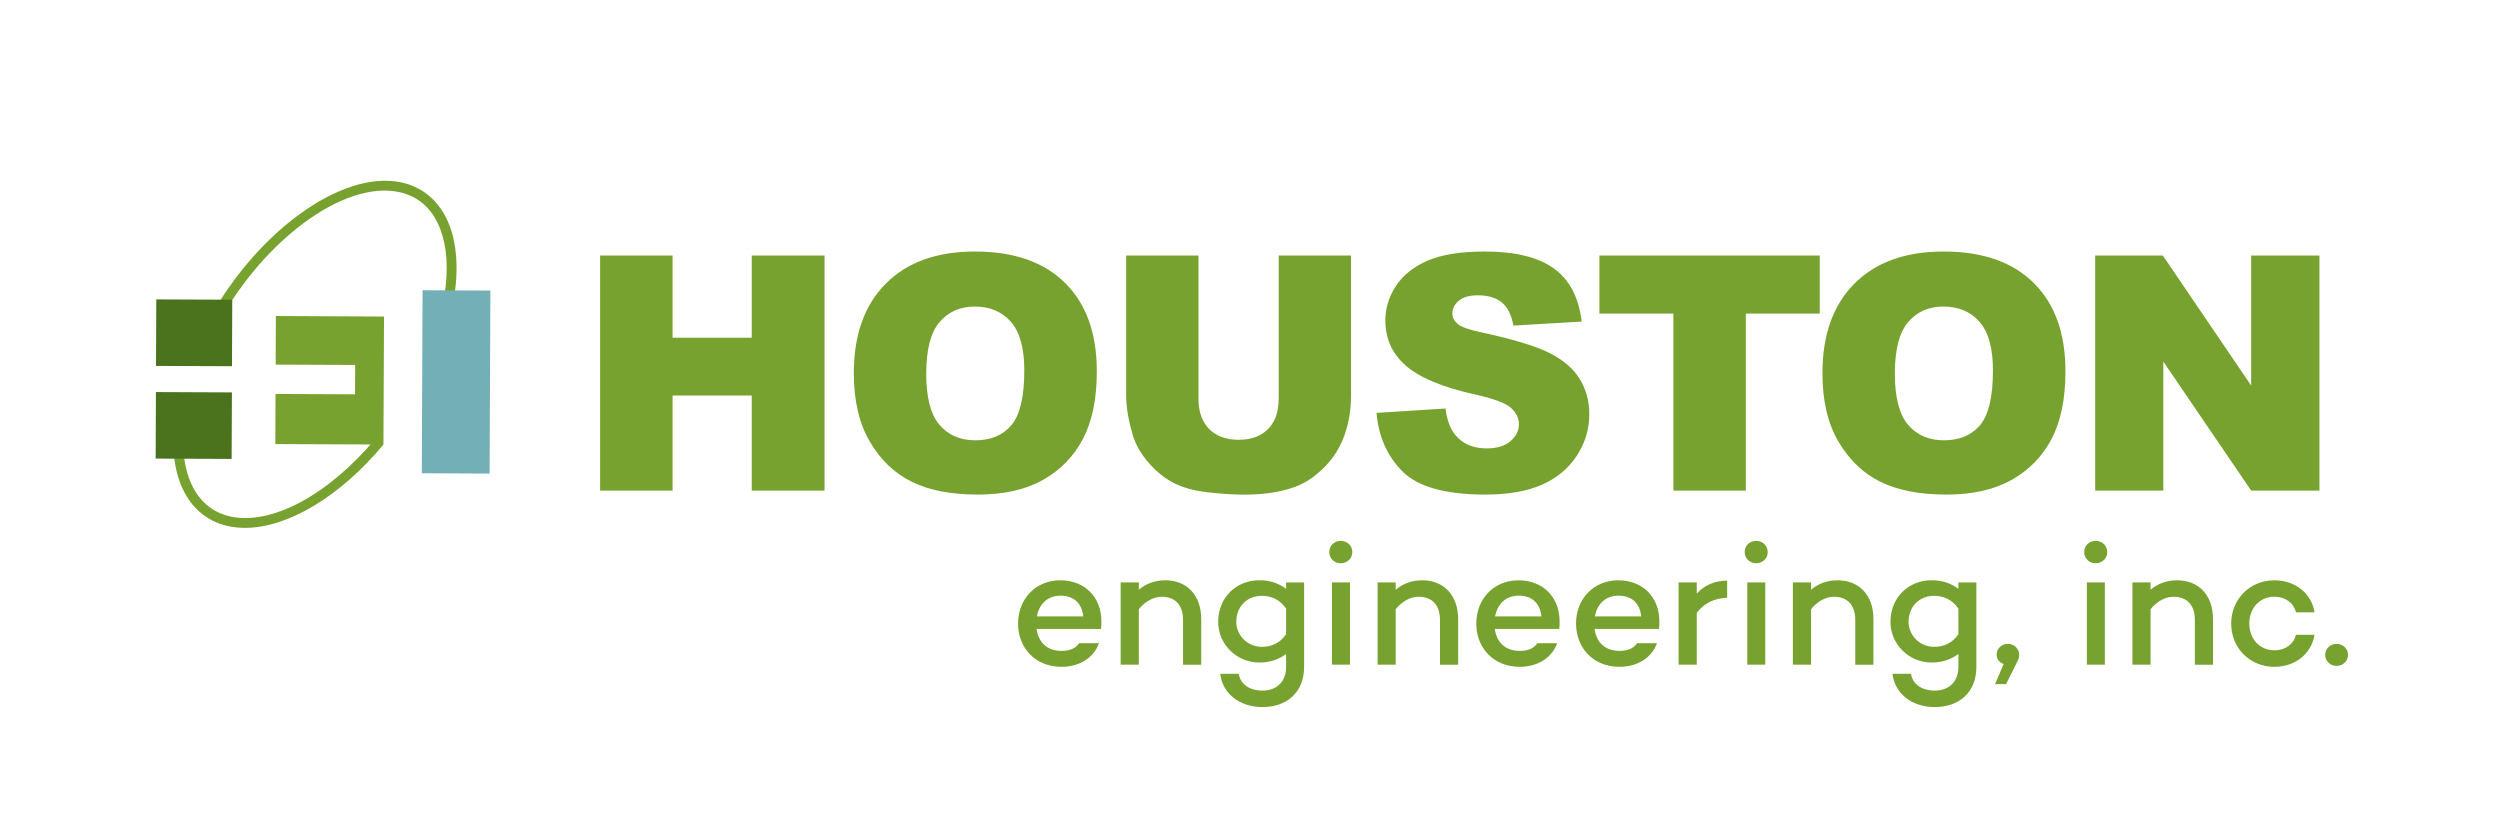
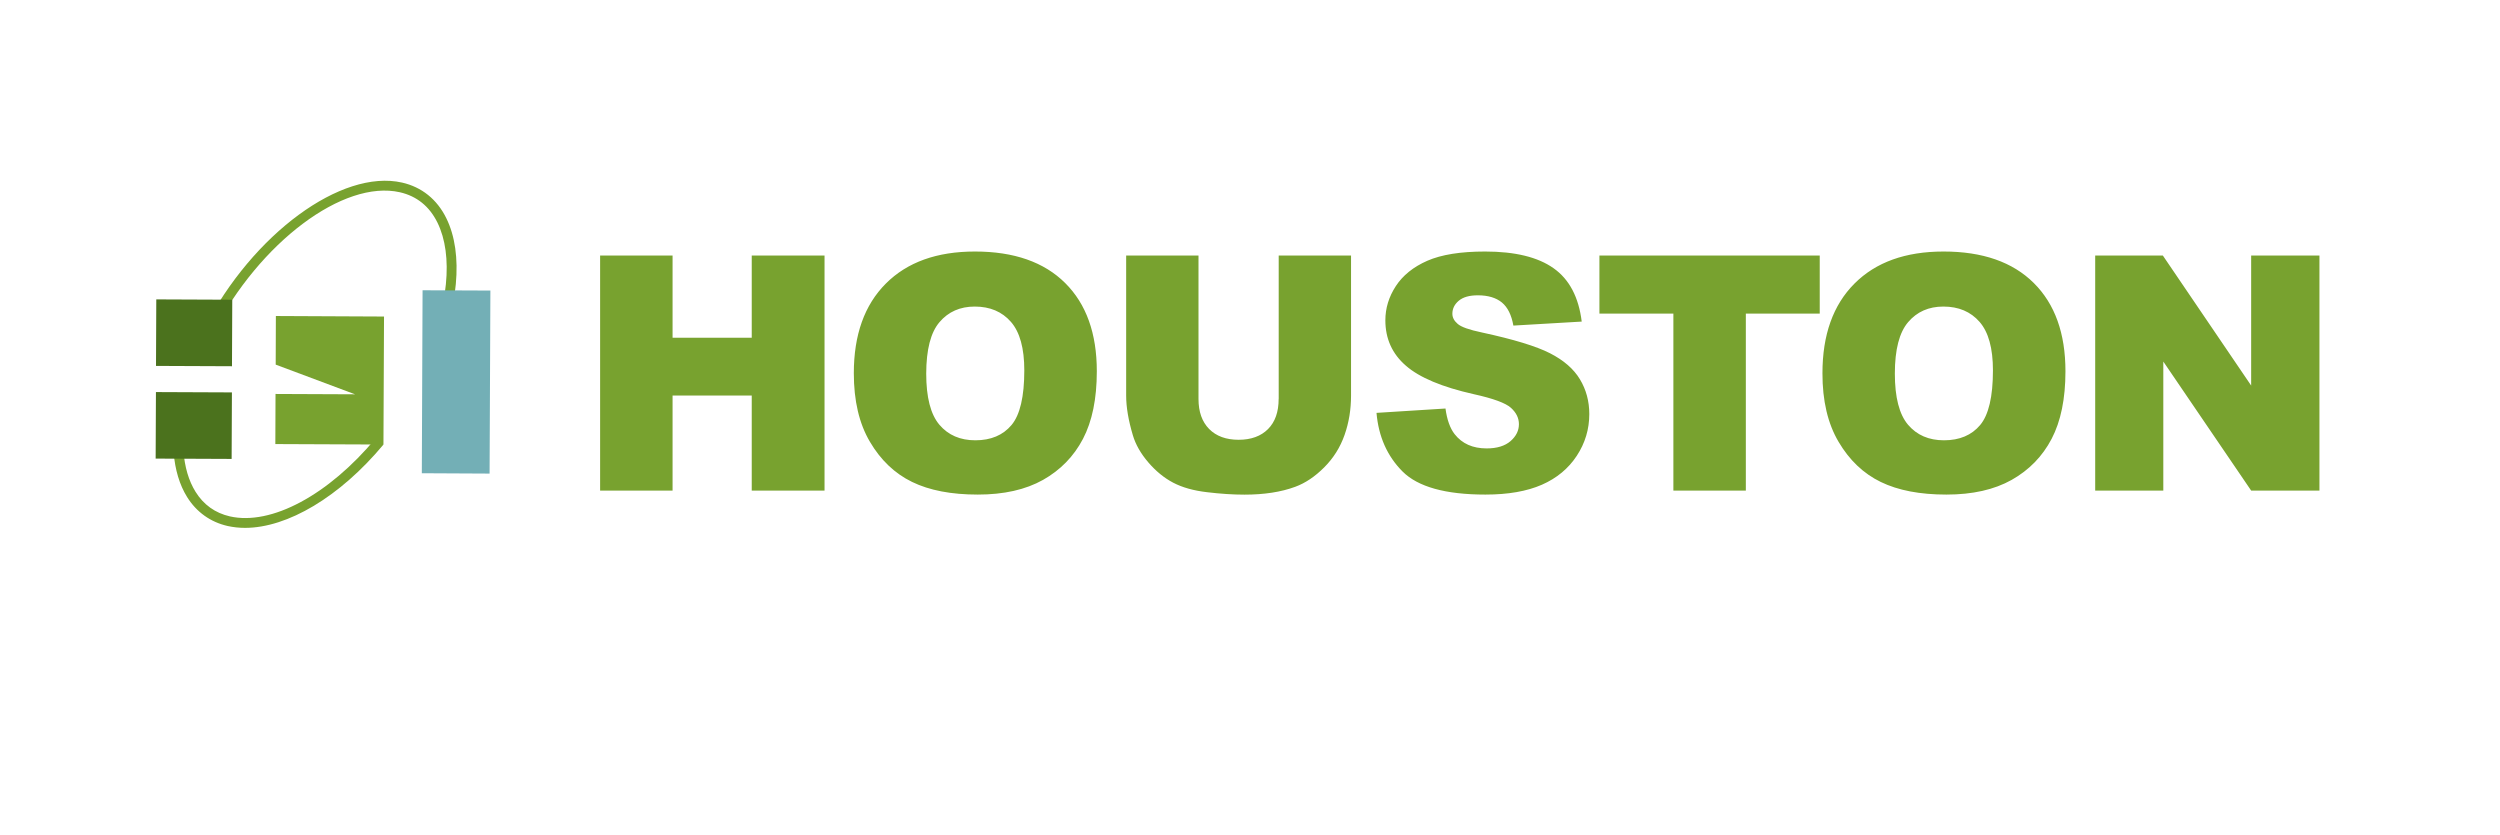
<svg xmlns="http://www.w3.org/2000/svg" width="464" height="155" viewBox="0 0 464 155" fill="none">
  <path d="M45.476 97.973C44.37 97.973 43.296 97.855 42.265 97.629C39.075 96.907 36.465 95.045 34.725 92.246C31.922 87.737 31.374 80.998 33.21 73.291L35.004 73.722C33.286 80.955 33.747 87.188 36.293 91.278C37.786 93.678 39.934 95.217 42.673 95.842C50.331 97.575 60.954 91.891 69.74 81.343L71.157 82.527C63.07 92.225 53.36 97.973 45.476 97.973ZM80.287 67.952L78.612 67.188C83.23 57.081 84.186 47.404 81.189 41.312C79.696 38.287 77.355 36.404 74.219 35.682C63.736 33.303 48.183 44.982 39.558 61.709C38.817 63.163 38.13 64.626 37.517 66.09L35.82 65.38C36.443 63.884 37.152 62.355 37.926 60.87C46.905 43.443 63.37 31.334 74.616 33.885C78.268 34.714 81.114 36.995 82.833 40.494C86.087 47.081 85.142 57.339 80.287 67.952Z" fill="#78A22F" />
  <path d="M78.429 53.873L91.017 53.927L90.867 87.898L78.289 87.833" fill="#73AFB6" />
-   <path d="M71.168 82.505L51.104 82.419L51.137 73.119L65.894 73.184L65.916 67.737L51.169 67.673L51.201 58.652L71.275 58.749" fill="#78A22F" />
+   <path d="M71.168 82.505L51.104 82.419L51.137 73.119L65.894 73.184L51.169 67.673L51.201 58.652L71.275 58.749" fill="#78A22F" />
  <path d="M29.007 55.567L28.954 67.913L43.056 67.974L43.109 55.628L29.007 55.567Z" fill="#4B721D" />
  <path d="M28.941 72.769L28.888 85.115L42.99 85.176L43.043 72.83L28.941 72.769Z" fill="#4B721D" />
  <path d="M388.858 91.052H401.51V67.102L417.815 91.052H430.489V47.426H417.815V71.558L401.424 47.426H388.868V91.052H388.858ZM354.154 59.783C355.798 57.856 357.978 56.898 360.685 56.898C363.52 56.898 365.754 57.845 367.409 59.74C369.063 61.634 369.89 64.637 369.89 68.738C369.89 73.614 369.095 77.005 367.516 78.888C365.937 80.772 363.692 81.719 360.803 81.719C357.989 81.719 355.776 80.761 354.133 78.835C352.5 76.908 351.684 73.743 351.684 69.341C351.684 64.885 352.511 61.699 354.154 59.783ZM341.244 82.01C343.242 85.401 345.852 87.887 349.063 89.448C352.286 91.019 356.346 91.794 361.254 91.794C366.087 91.794 370.115 90.89 373.359 89.071C376.592 87.252 379.073 84.712 380.781 81.45C382.489 78.189 383.348 74.002 383.348 68.91C383.348 61.882 381.393 56.424 377.473 52.528C373.552 48.631 367.967 46.683 360.728 46.683C353.66 46.683 348.15 48.663 344.187 52.635C340.224 56.607 338.247 62.151 338.247 69.266C338.237 74.368 339.236 78.619 341.244 82.01ZM296.863 58.2H310.579V91.052H324.027V58.2H337.743V47.426H296.853V58.2H296.863ZM260.313 87.51C263.17 90.363 268.293 91.794 275.693 91.794C279.914 91.794 283.405 91.181 286.176 89.965C288.947 88.748 291.106 86.951 292.653 84.593C294.2 82.236 294.973 79.653 294.973 76.854C294.973 74.475 294.393 72.323 293.233 70.396C292.073 68.469 290.226 66.865 287.68 65.563C285.134 64.26 280.924 62.98 275.049 61.709C272.675 61.214 271.171 60.676 270.538 60.106C269.883 59.546 269.56 58.922 269.56 58.233C269.56 57.285 269.958 56.478 270.753 55.811C271.547 55.143 272.718 54.81 274.286 54.81C276.187 54.81 277.68 55.262 278.754 56.144C279.829 57.038 280.537 58.469 280.881 60.428L293.566 59.686C293.007 55.165 291.278 51.86 288.357 49.794C285.435 47.716 281.193 46.683 275.629 46.683C271.096 46.683 267.53 47.254 264.92 48.394C262.321 49.535 260.366 51.107 259.067 53.098C257.767 55.09 257.123 57.21 257.123 59.449C257.123 62.861 258.39 65.671 260.925 67.866C263.438 70.073 267.649 71.838 273.545 73.162C277.143 73.959 279.442 74.798 280.43 75.692C281.418 76.585 281.912 77.597 281.912 78.727C281.912 79.911 281.397 80.966 280.355 81.87C279.313 82.774 277.831 83.226 275.919 83.226C273.341 83.226 271.365 82.344 269.979 80.579C269.131 79.491 268.561 77.898 268.282 75.821L255.479 76.628C255.855 81.02 257.466 84.658 260.313 87.51ZM237.317 74.034C237.317 76.456 236.661 78.318 235.34 79.642C234.03 80.955 232.204 81.623 229.895 81.623C227.564 81.623 225.738 80.955 224.417 79.621C223.096 78.275 222.441 76.424 222.441 74.045V47.426H209.015V73.421C209.015 75.562 209.434 78.017 210.261 80.794C210.776 82.516 211.732 84.195 213.129 85.82C214.525 87.446 216.061 88.705 217.747 89.588C219.433 90.471 221.528 91.062 224.03 91.353C226.533 91.654 228.842 91.805 230.969 91.805C234.631 91.805 237.768 91.321 240.389 90.352C242.268 89.663 244.062 88.458 245.78 86.735C247.488 85.024 248.745 83.022 249.55 80.729C250.356 78.436 250.753 76.004 250.753 73.431V47.426H237.327V74.034H237.317ZM174.376 59.783C176.019 57.856 178.2 56.898 180.906 56.898C183.742 56.898 185.976 57.845 187.63 59.74C189.284 61.634 190.111 64.637 190.111 68.738C190.111 73.614 189.316 77.005 187.737 78.888C186.159 80.772 183.914 81.719 181.024 81.719C178.21 81.719 175.998 80.761 174.354 78.835C172.722 76.908 171.906 73.743 171.906 69.341C171.916 64.885 172.733 61.699 174.376 59.783ZM161.466 82.01C163.463 85.401 166.073 87.887 169.285 89.448C172.507 91.019 176.567 91.794 181.476 91.794C186.309 91.794 190.337 90.89 193.58 89.071C196.813 87.252 199.294 84.712 201.002 81.45C202.71 78.189 203.569 74.002 203.569 68.91C203.569 61.882 201.614 56.424 197.694 52.528C193.774 48.631 188.189 46.683 180.949 46.683C173.882 46.683 168.372 48.663 164.409 52.635C160.445 56.607 158.469 62.151 158.469 69.266C158.469 74.368 159.457 78.619 161.466 82.01ZM111.381 91.052H124.829V73.41H139.522V91.052H153.034V47.426H139.522V62.689H124.829V47.426H111.381V91.052Z" fill="#78A22F" />
-   <path d="M433.657 123.591C434.828 123.591 435.795 122.719 435.795 121.546C435.795 120.373 434.828 119.501 433.657 119.501C432.53 119.501 431.552 120.373 431.552 121.546C431.552 122.708 432.53 123.591 433.657 123.591ZM422.143 120.695C419.319 120.695 417.471 118.489 417.471 115.723C417.471 112.956 419.319 110.75 422.143 110.75C424.184 110.75 425.709 111.923 426.139 113.645H429.576C429.028 110.136 425.978 107.703 422.143 107.703C417.568 107.703 414.109 111.213 414.109 115.733C414.109 120.286 417.579 123.763 422.143 123.763C425.978 123.763 429.017 121.331 429.576 117.822H426.139C425.709 119.533 424.184 120.695 422.143 120.695ZM404.077 107.703C402.133 107.703 400.479 108.317 399.147 109.458V108.091H395.775V123.365H399.147V113.064C400.35 111.568 401.94 110.76 403.401 110.76C405.871 110.76 407.364 112.257 407.364 115.055V123.376H410.737V114.861C410.726 110.427 408.041 107.703 404.077 107.703ZM387.322 123.365H390.662V108.091H387.322V123.365ZM388.965 104.539C390.136 104.539 391.103 103.667 391.103 102.461C391.103 101.256 390.125 100.384 388.965 100.384C387.762 100.384 386.828 101.256 386.828 102.461C386.828 103.667 387.773 104.539 388.965 104.539ZM370.287 126.971H372.328L374.079 123.462C374.723 122.224 374.755 121.998 374.755 121.514C374.755 120.373 373.821 119.501 372.65 119.501C371.512 119.501 370.577 120.373 370.577 121.514C370.577 122.289 370.996 122.913 371.877 123.236L370.287 126.971ZM358.999 120.05C356.174 120.05 354.23 117.778 354.23 115.432C354.23 112.601 356.174 110.588 358.999 110.588C360.685 110.588 362.339 111.266 363.477 112.956V117.703C362.339 119.404 360.685 120.05 358.999 120.05ZM363.477 108.091V109.286C362.178 108.285 360.459 107.693 358.515 107.693C354.23 107.693 350.868 110.879 350.868 115.432C350.868 119.533 354.24 122.967 358.515 122.967C360.459 122.967 362.178 122.385 363.477 121.374V123.785C363.477 126.583 361.662 128.176 359.095 128.176C356.593 128.176 354.971 126.906 354.681 125.055H351.244C351.663 128.693 354.81 131.233 359.095 131.233C363.671 131.233 366.818 128.445 366.818 123.795V108.102H363.477V108.091ZM341.062 107.703C339.117 107.703 337.463 108.317 336.132 109.458V108.091H332.759V123.365H336.132V113.064C337.334 111.568 338.924 110.76 340.385 110.76C342.844 110.76 344.337 112.257 344.337 115.055V123.376H347.71V114.861C347.71 110.427 345.025 107.703 341.062 107.703ZM324.295 123.365H327.636V108.091H324.295V123.365ZM325.949 104.539C327.12 104.539 328.087 103.667 328.087 102.461C328.087 101.256 327.12 100.384 325.949 100.384C324.746 100.384 323.812 101.256 323.812 102.461C323.812 103.667 324.757 104.539 325.949 104.539ZM314.919 110.168V108.091H311.546V123.365H314.919V113.742C316.283 111.955 318.13 111.04 320.557 110.943V107.768C318.227 107.768 316.315 108.64 314.919 110.168ZM300.397 110.556C302.792 110.556 304.35 111.891 304.607 114.399H296.015C296.401 112.246 297.862 110.556 300.397 110.556ZM307.98 115.335C307.98 110.75 304.801 107.703 300.365 107.703C295.725 107.703 292.513 111.213 292.513 115.733C292.513 120.286 295.757 123.763 300.558 123.763C303.866 123.763 306.551 122.138 307.529 119.372H303.834C303.222 120.351 302.083 120.803 300.59 120.803C297.733 120.803 296.273 119.049 295.95 116.734H307.851V116.702L307.916 116.734C307.98 116.218 307.98 115.852 307.98 115.335ZM281.88 110.556C284.275 110.556 285.833 111.891 286.09 114.399H277.498C277.884 112.246 279.345 110.556 281.88 110.556ZM289.463 115.335C289.463 110.75 286.284 107.703 281.848 107.703C277.208 107.703 273.996 111.213 273.996 115.733C273.996 120.286 277.24 123.763 282.041 123.763C285.349 123.763 288.034 122.138 289.012 119.372H285.317C284.705 120.351 283.566 120.803 282.073 120.803C279.216 120.803 277.756 119.049 277.433 116.734H289.334V116.702L289.399 116.734C289.463 116.218 289.463 115.852 289.463 115.335ZM263.975 107.703C262.02 107.703 260.377 108.317 259.045 109.458V108.091H255.683V123.365H259.045V113.064C260.248 111.568 261.838 110.76 263.299 110.76C265.769 110.76 267.262 112.257 267.262 115.055V123.376H270.634V114.861C270.613 110.427 267.928 107.703 263.975 107.703ZM247.209 123.365H250.549V108.091H247.209V123.365ZM248.852 104.539C250.023 104.539 250.99 103.667 250.99 102.461C250.99 101.256 250.023 100.384 248.852 100.384C247.649 100.384 246.715 101.256 246.715 102.461C246.715 103.667 247.66 104.539 248.852 104.539ZM234.223 120.05C231.399 120.05 229.454 117.778 229.454 115.432C229.454 112.601 231.399 110.588 234.223 110.588C235.91 110.588 237.564 111.266 238.702 112.956V117.703C237.574 119.404 235.91 120.05 234.223 120.05ZM238.702 108.091V109.286C237.403 108.285 235.684 107.693 233.74 107.693C229.454 107.693 226.093 110.879 226.093 115.432C226.093 119.533 229.465 122.967 233.74 122.967C235.684 122.967 237.403 122.385 238.702 121.374V123.785C238.702 126.583 236.887 128.176 234.32 128.176C231.817 128.176 230.196 126.906 229.906 125.055H226.469C226.887 128.693 230.034 131.233 234.32 131.233C238.896 131.233 242.043 128.445 242.043 123.795V108.102H238.702V108.091ZM216.297 107.703C214.353 107.703 212.699 108.317 211.367 109.458V108.091H207.994V123.365H211.367V113.064C212.57 111.568 214.16 110.76 215.62 110.76C218.08 110.76 219.573 112.257 219.573 115.055V123.376H222.946V114.861C222.935 110.427 220.25 107.703 216.297 107.703ZM196.835 110.556C199.23 110.556 200.787 111.891 201.045 114.399H192.453C192.839 112.246 194.3 110.556 196.835 110.556ZM204.418 115.335C204.418 110.75 201.249 107.703 196.803 107.703C192.163 107.703 188.951 111.213 188.951 115.733C188.951 120.286 192.195 123.763 196.996 123.763C200.304 123.763 202.989 122.138 203.967 119.372H200.272C199.66 120.351 198.521 120.803 197.028 120.803C194.171 120.803 192.71 119.049 192.388 116.734H204.289V116.702L204.353 116.734C204.418 116.218 204.418 115.852 204.418 115.335Z" fill="#78A22F" />
</svg>